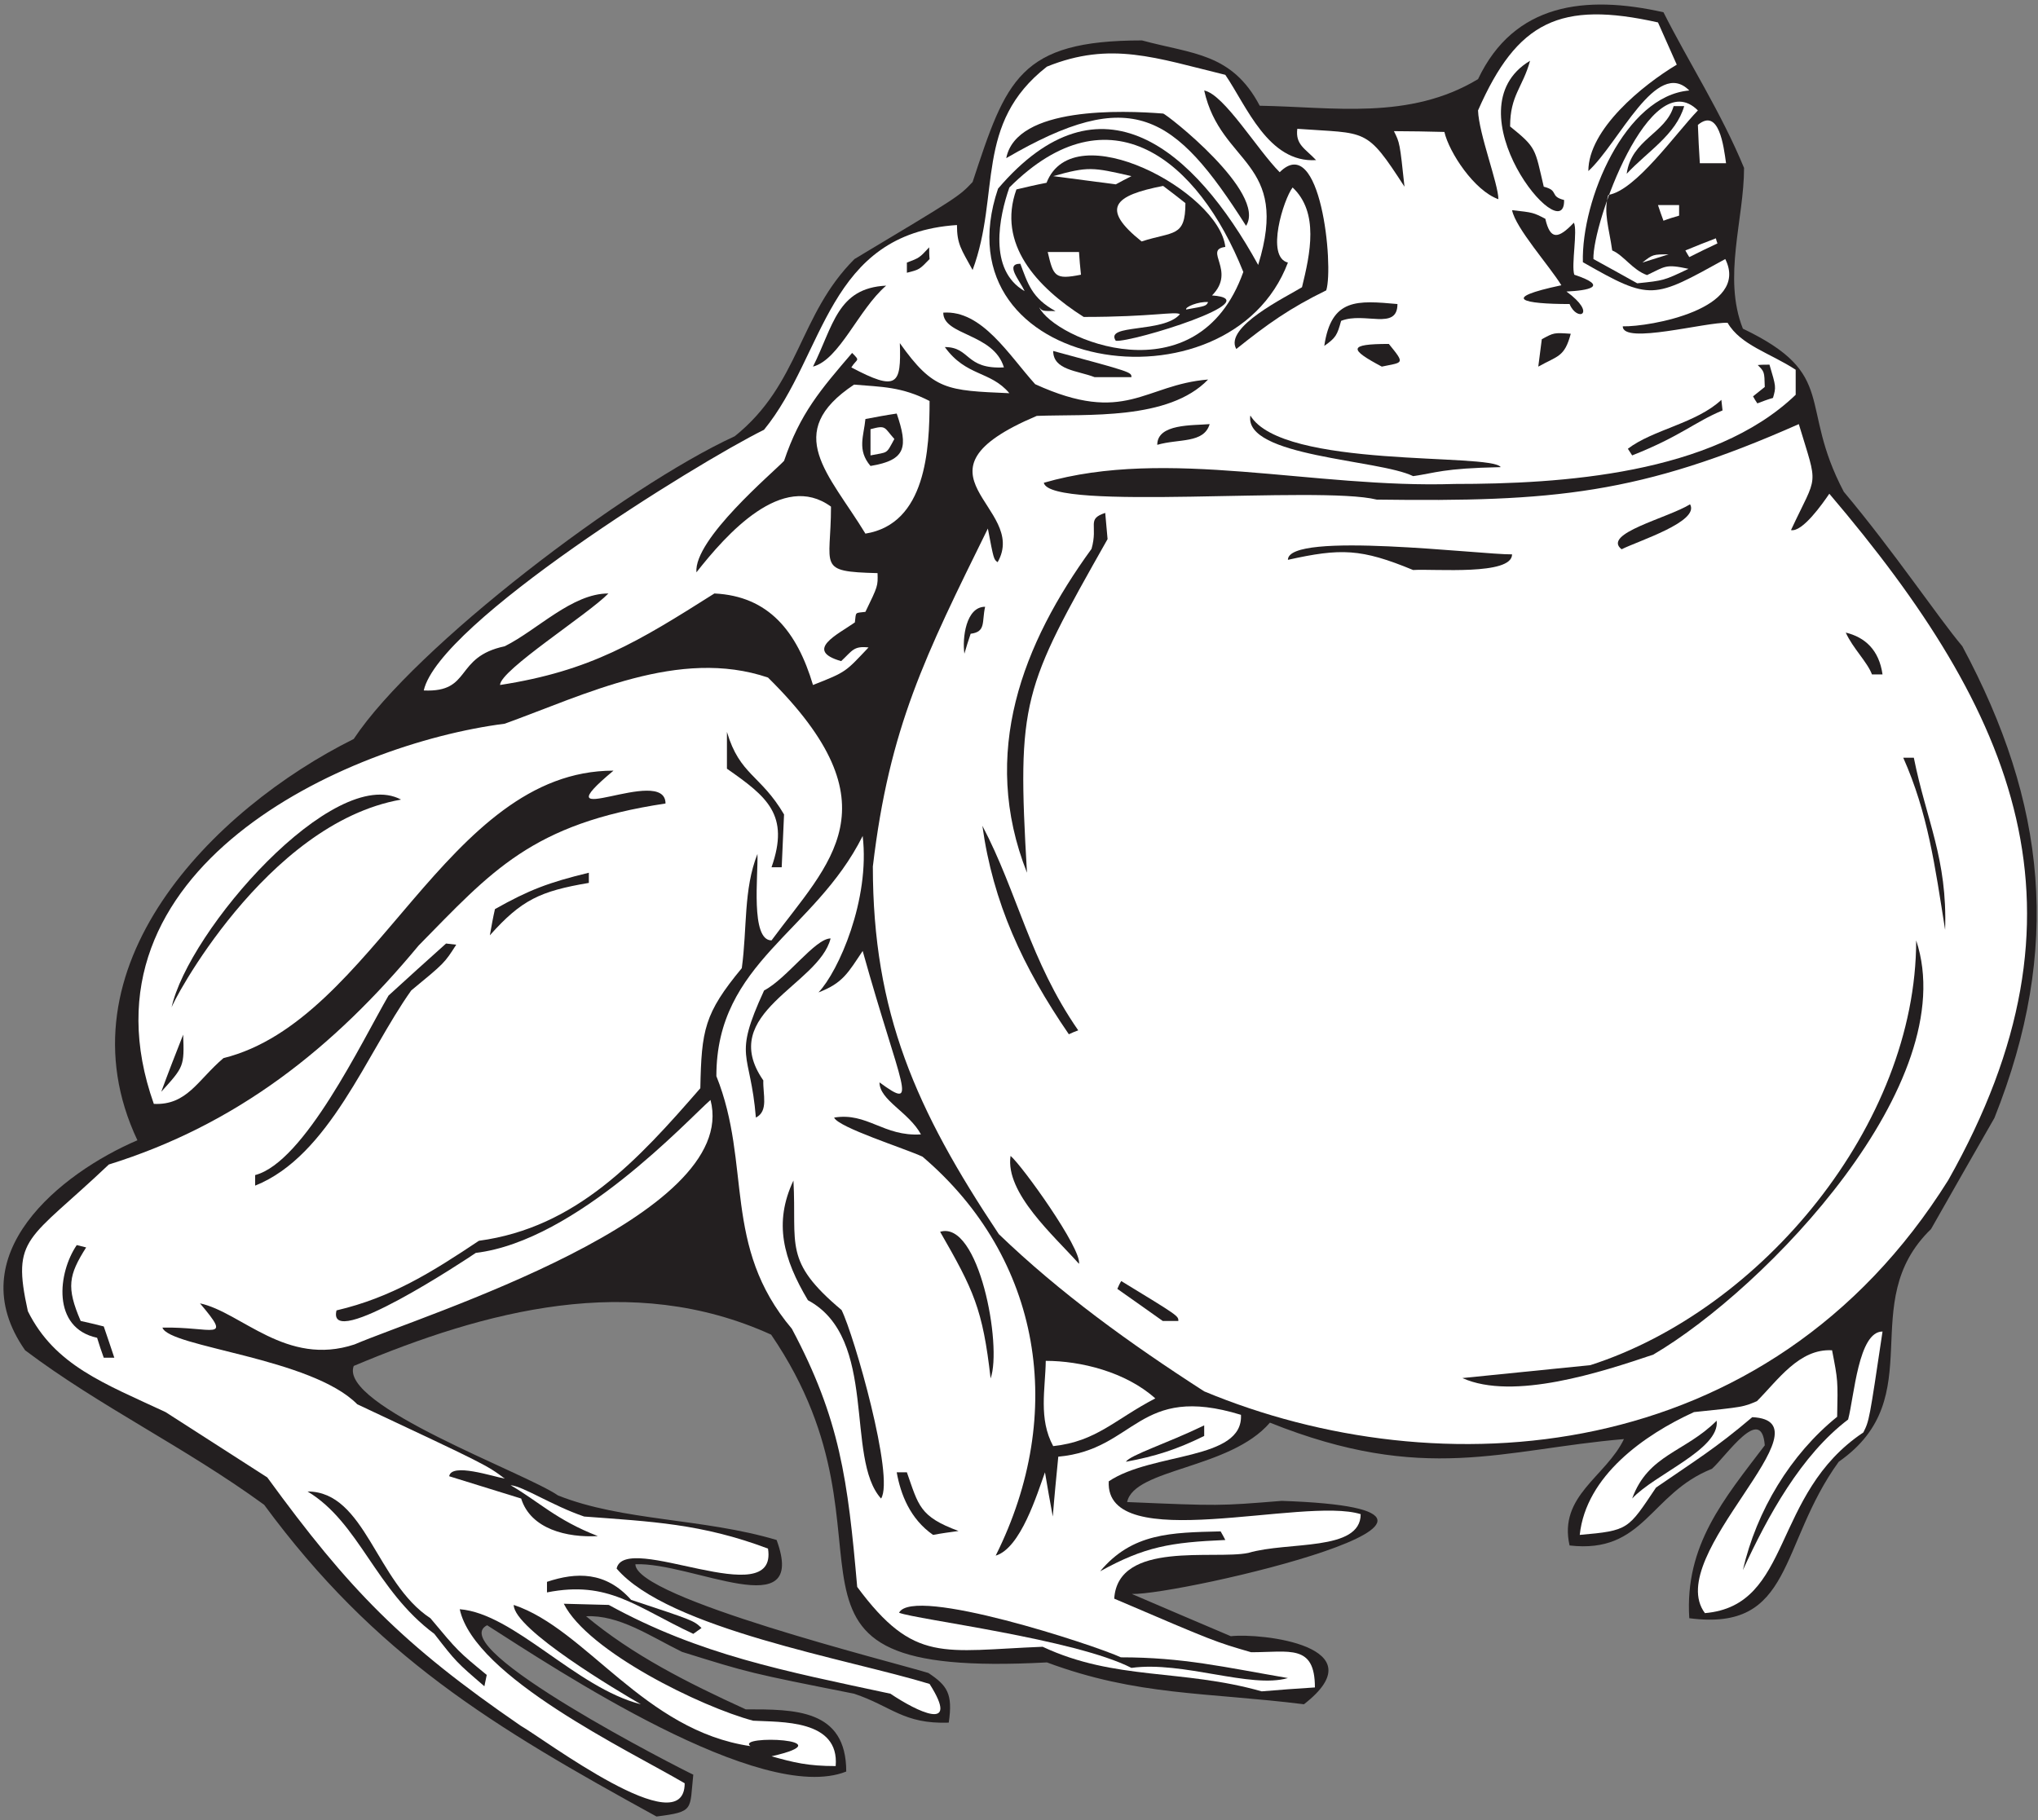
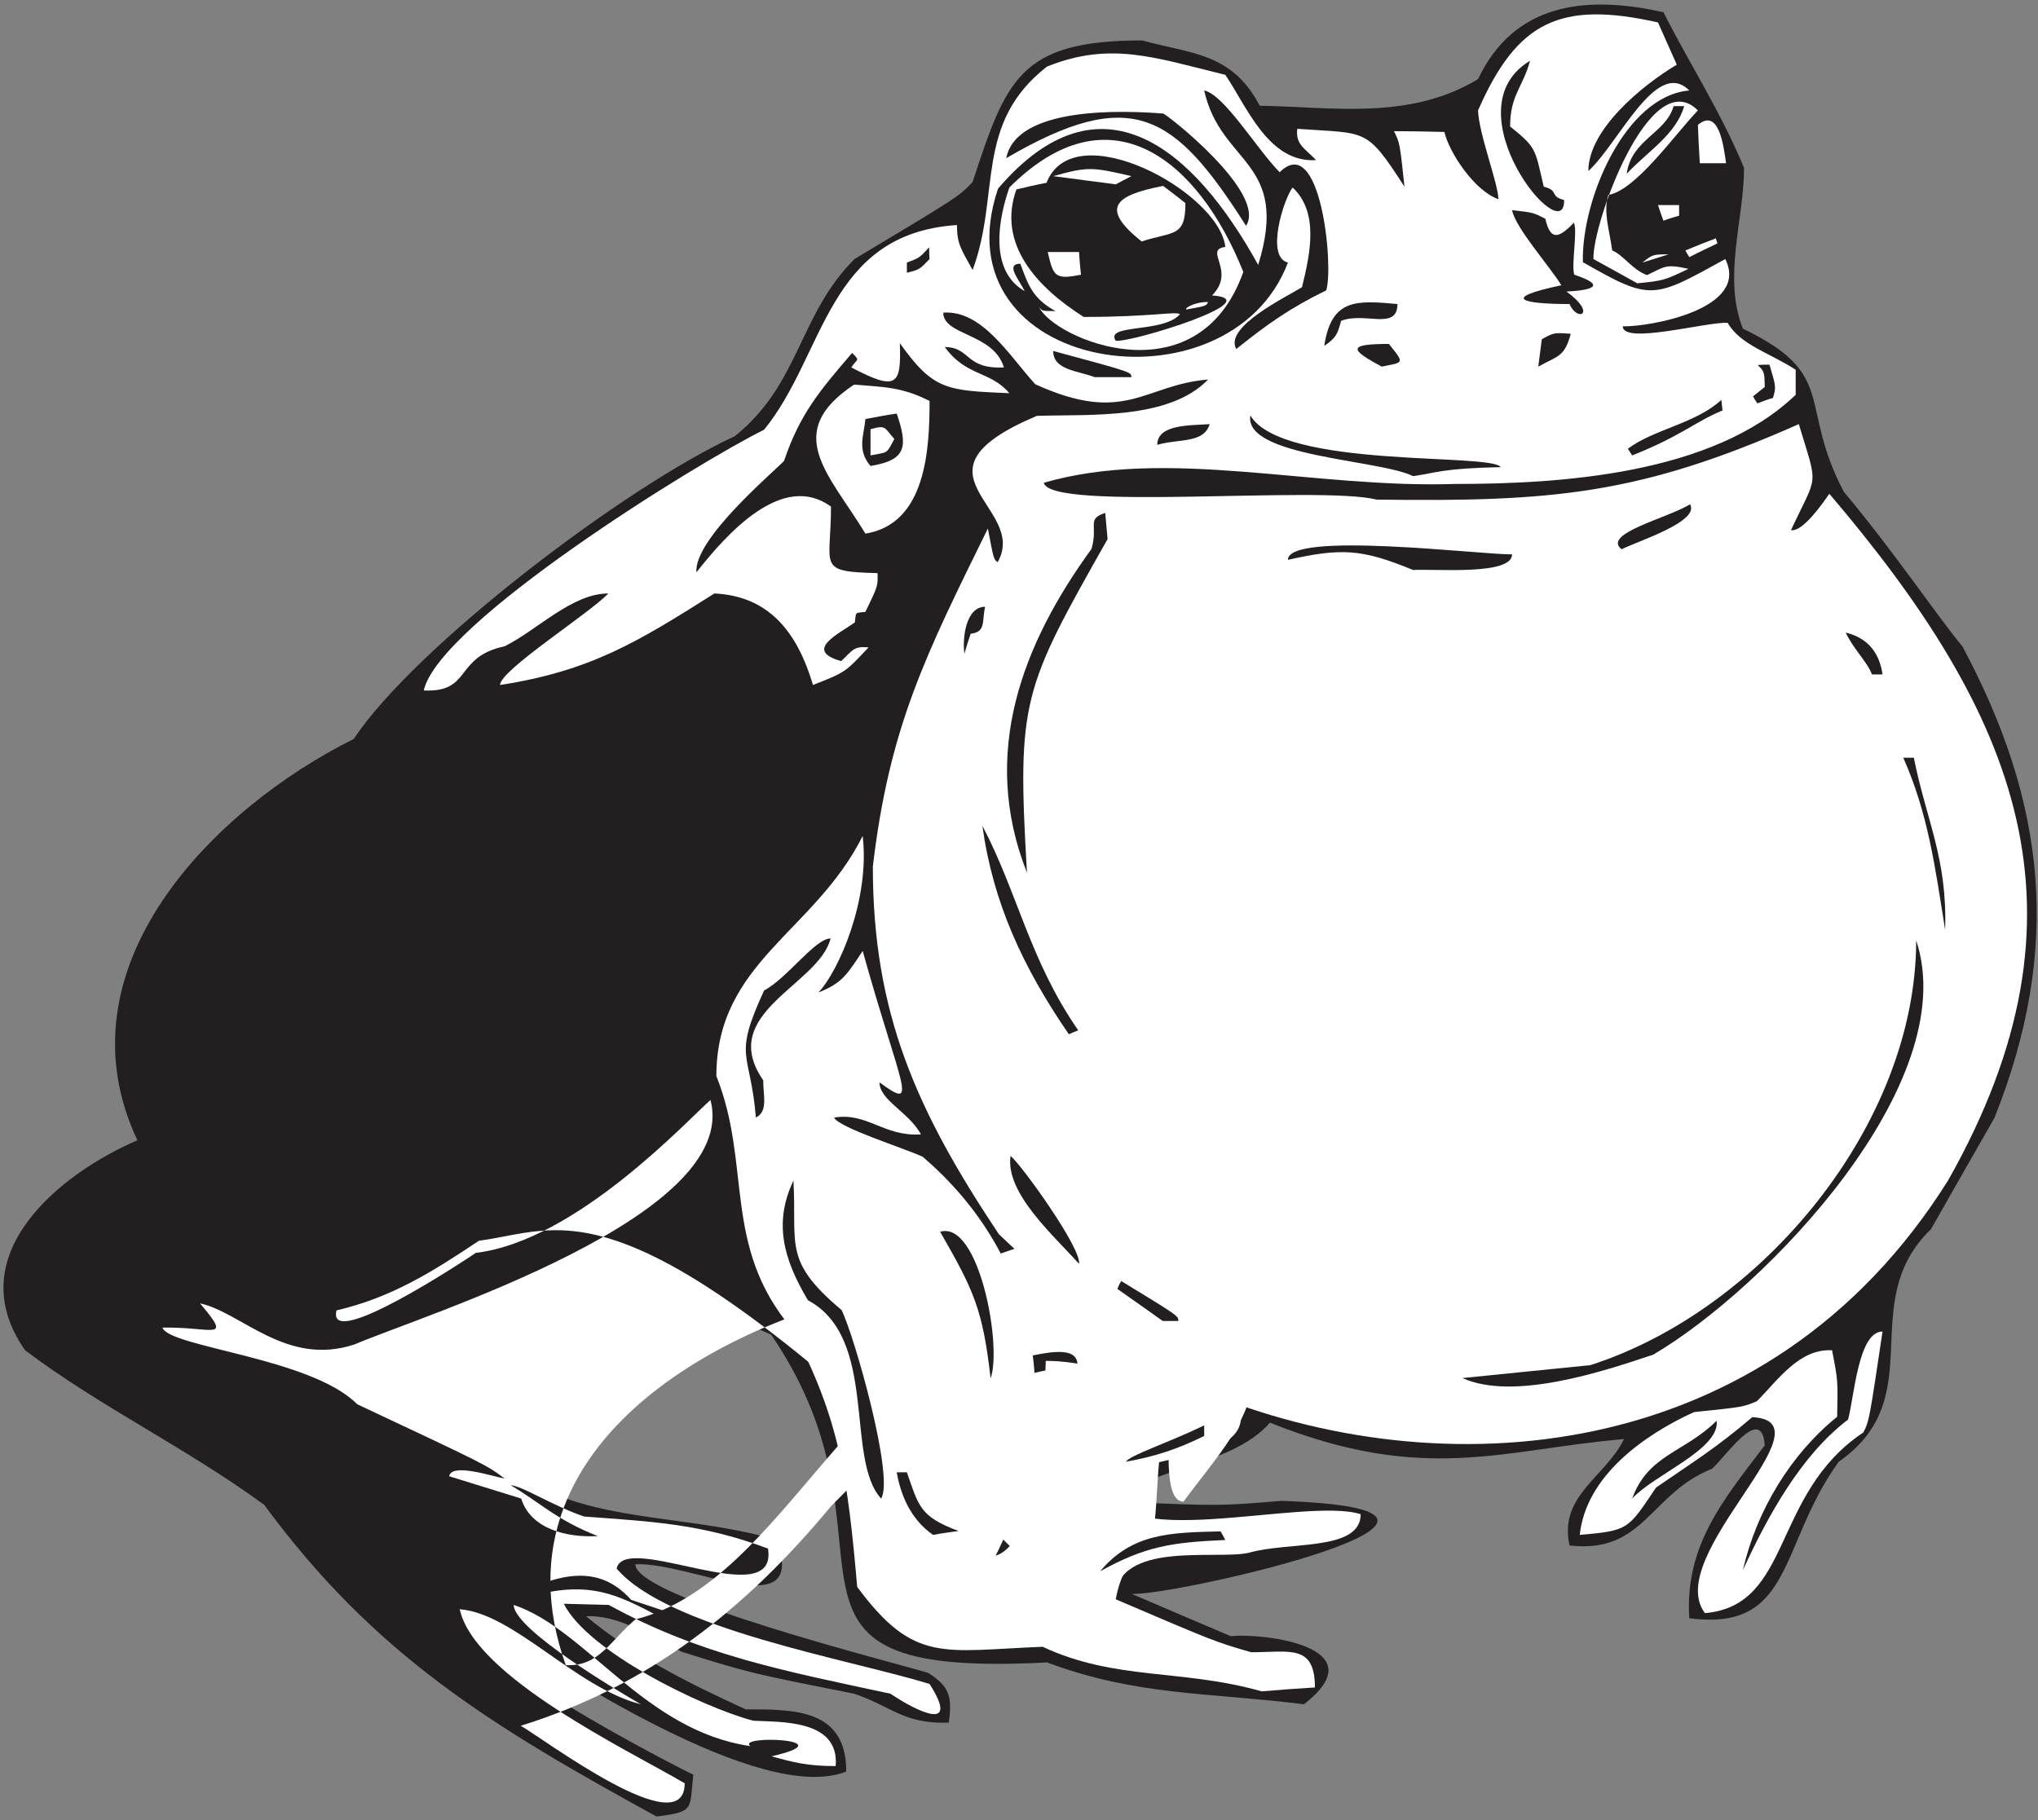
<svg xmlns="http://www.w3.org/2000/svg" viewBox="0 0 500 446.667" height="446.667" width="500" xml:space="preserve" id="svg2" version="1.1">
  <rect x="0" y="0" width="500" height="446.667" fill="#808080" stroke="none" />
  <defs id="defs6" />
  <g transform="matrix(1.333,0,0,-1.333,0,446.667)" id="g10">
    <g transform="scale(0.1)" id="g12">
      <path id="path14" style="fill:#231f20;fill-opacity:1;fill-rule:nonzero;stroke:none" d="M 1208.32,6.926 C 905.199,173.242 690.641,302.844 486.16,580.762 340,687.324 183.762,761.484 46.238,865.156 -76.879,1040.84 111.758,1191.32 252.883,1251.8 c -150,318.22 139.066,609.8 398.156,738.72 112.453,169.91 500.211,465.01 701.281,557.28 120.24,96.48 117.36,223.2 220.32,326.16 192.24,115.2 192.24,115.2 217.44,141.84 61.92,187.92 85.68,260.64 311.76,260.64 92.88,-25.2 165.6,-23.04 216.71,-120.24 134.65,-2.16 275.06,-27.36 401.77,48.96 66.24,139.68 197.28,155.52 341.28,123.12 46.8,-92.88 105.84,-183.6 148.32,-286.56 0,-94.32 -39.6,-201.6 -2.15,-295.92 177.11,-84.96 100.78,-138.96 185.75,-300.24 93.6,-111.6 172.8,-230.4 218.16,-284.4 154.8,-288.72 183.6,-555.84 59.04,-868.32 -38.88,-67.68 -77.76,-136.08 -116.64,-204.48 -141.12,-136.797 1.44,-308.88 -169.92,-428.399 -111,-153.281 -82.19,-313.32 -275.04,-287.996 -8.64,134.637 64.08,219.598 138.95,318.23 -5.91,77.032 -70.63,-19.355 -97.19,-43.191 -114.49,-45.363 -124.56,-156.965 -262.08,-141.125 -20.88,91.445 66.96,126.719 100.08,195.84 -223.04,-18.938 -367.02,-83.836 -651.61,30.246 -73.43,-85.688 -249.83,-84.25 -262.79,-146.164 169.2,-7.196 169.2,-7.196 284.4,2.16 490.43,-16.738 -188.42,-173.996 -275.77,-171.359 60.5,-25.918 120.97,-51.844 182.17,-77.762 56.41,6.258 272.17,-18.195 134.64,-125.285 -179.28,22.324 -306.72,15.129 -473.04,77.043 C 1345.7,259.57 1685.85,503.625 1419.28,893.957 1161.86,1010.97 892.602,937.949 651.039,836.355 623.23,763.633 966.75,639.766 1026.88,598.039 c 118.8,-47.519 267.12,-41.762 402.48,-82.082 58.22,-159.348 -155.04,-40.605 -259.92,-44.641 0,-62.058 473.78,-179.91 539.28,-200.156 34.56,-23.047 45.36,-38.16 37.44,-91.441 -83.52,-2.883 -105.12,30.242 -174.24,53.281 -192.24,38.16 -192.24,38.16 -316.8,77.039 -59.76,29.524 -115.92,68.399 -176.4,65.52 85.68,-71.282 185.04,-121.68 293.76,-171.36 90,0 185.04,0.723 185.04,-114.48 C 1400.56,27.078 1021.84,279.082 896.559,359.004 814.301,317.871 1257.01,92.461 1276,83.965 c -6.97,-65.039 2.68,-68.086 -67.68,-77.039 v 0" />
-       <path id="path16" style="fill:#ffffff;fill-opacity:1;fill-rule:nonzero;stroke:none" d="M 958.48,173.953 C 740.32,323.723 642.402,424.52 491.918,631.164 429.281,671.484 366.641,711.797 304.723,751.395 192.402,803.957 100.961,837.082 51.277,937.156 20.867,1075.14 51.234,1065.68 200.32,1207.16 c 235.442,73.44 412.563,213.12 570.243,403.2 133.945,136.2 207.644,224.39 454.317,261.36 0,73.06 -238.06,-58.1 -95.76,60.48 -308.343,0 -438.444,-459.82 -717.843,-529.2 -47.515,-40.32 -66.957,-87.12 -128.156,-84.24 -153.449,432.36 353.012,662.47 645.84,699.84 147.599,53.28 321.119,140.4 484.559,84.96 239.25,-235.99 112.12,-340.61 6.48,-483.84 -39.19,0 -24.35,120.73 -25.92,159.12 -25.92,-65.52 -18.72,-136.8 -28.8,-210.23 -69.12,-83.53 -74.16,-113.77 -76.32,-221.05 C 1174.19,1215.49 1060.69,1091.01 881.441,1066.76 795.039,1009.16 720.879,962.363 619.359,938.605 600,861.164 859.293,1033.19 875.68,1044.44 c 185.59,22.38 390.43,245.26 432,281.52 C 1363.84,1111.39 780.641,930.684 652.48,875.957 526.992,834.414 444.082,935.305 368.082,951.563 428.848,879.746 391.578,908.77 298.961,906.926 311.023,870.723 572.895,851.602 657.52,765.801 895.117,654.199 895.117,654.199 928.961,629.004 c -22.18,3.848 -98.02,29.641 -102.242,4.316 43.922,-13.679 87.844,-27.363 132.48,-41.047 17.602,-56.328 84.371,-72.312 141.121,-69.109 -76.32,29.512 -109.441,64.07 -160.558,93.594 22.316,-1.438 76.318,-37.442 135.358,-57.598 123.84,-9.355 216,-12.961 338.4,-59.043 19.09,-120.918 -263.14,33.028 -278.64,-36.719 94.32,-110.878 428.4,-167.043 576,-212.402 57.73,-90.715 -23.73,-50.527 -72,-17.996 -194.4,41.758 -350.64,71.277 -518.4,163.438 -28.08,0.718 -55.44,1.445 -82.8,2.167 43.92,-87.843 253.44,-190.089 348.48,-215.285 50.4,-2.882 159.12,2.879 151.92,-83.515 -51.12,0 -77.04,6.472 -118.08,18 139.96,31.804 -66.84,39.683 -38.88,18.718 -195.31,28.36 -301.98,215.372 -435.6,259.915 0,-44.915 193,-159.258 234,-182.883 C 1060,243.801 946.238,380.598 846.16,388.516 872.898,263.711 1158,128.215 1260.16,68.113 c 0,-114.195 -259.47,81.926 -301.68,105.84 v 0" />
+       <path id="path16" style="fill:#ffffff;fill-opacity:1;fill-rule:nonzero;stroke:none" d="M 958.48,173.953 c 235.442,73.44 412.563,213.12 570.243,403.2 133.945,136.2 207.644,224.39 454.317,261.36 0,73.06 -238.06,-58.1 -95.76,60.48 -308.343,0 -438.444,-459.82 -717.843,-529.2 -47.515,-40.32 -66.957,-87.12 -128.156,-84.24 -153.449,432.36 353.012,662.47 645.84,699.84 147.599,53.28 321.119,140.4 484.559,84.96 239.25,-235.99 112.12,-340.61 6.48,-483.84 -39.19,0 -24.35,120.73 -25.92,159.12 -25.92,-65.52 -18.72,-136.8 -28.8,-210.23 -69.12,-83.53 -74.16,-113.77 -76.32,-221.05 C 1174.19,1215.49 1060.69,1091.01 881.441,1066.76 795.039,1009.16 720.879,962.363 619.359,938.605 600,861.164 859.293,1033.19 875.68,1044.44 c 185.59,22.38 390.43,245.26 432,281.52 C 1363.84,1111.39 780.641,930.684 652.48,875.957 526.992,834.414 444.082,935.305 368.082,951.563 428.848,879.746 391.578,908.77 298.961,906.926 311.023,870.723 572.895,851.602 657.52,765.801 895.117,654.199 895.117,654.199 928.961,629.004 c -22.18,3.848 -98.02,29.641 -102.242,4.316 43.922,-13.679 87.844,-27.363 132.48,-41.047 17.602,-56.328 84.371,-72.312 141.121,-69.109 -76.32,29.512 -109.441,64.07 -160.558,93.594 22.316,-1.438 76.318,-37.442 135.358,-57.598 123.84,-9.355 216,-12.961 338.4,-59.043 19.09,-120.918 -263.14,33.028 -278.64,-36.719 94.32,-110.878 428.4,-167.043 576,-212.402 57.73,-90.715 -23.73,-50.527 -72,-17.996 -194.4,41.758 -350.64,71.277 -518.4,163.438 -28.08,0.718 -55.44,1.445 -82.8,2.167 43.92,-87.843 253.44,-190.089 348.48,-215.285 50.4,-2.882 159.12,2.879 151.92,-83.515 -51.12,0 -77.04,6.472 -118.08,18 139.96,31.804 -66.84,39.683 -38.88,18.718 -195.31,28.36 -301.98,215.372 -435.6,259.915 0,-44.915 193,-159.258 234,-182.883 C 1060,243.801 946.238,380.598 846.16,388.516 872.898,263.711 1158,128.215 1260.16,68.113 c 0,-114.195 -259.47,81.926 -301.68,105.84 v 0" />
      <path id="path18" style="fill:#ffffff;fill-opacity:1;fill-rule:nonzero;stroke:none" d="m 2322.16,237.324 c -147.6,41.758 -269.28,19.434 -403.2,82.078 -183.6,-7.207 -236.16,-31.687 -341.28,110.161 C 1560.4,626.836 1546,738.438 1457.44,904.758 1328.56,1057.4 1384,1206.44 1318.48,1369.88 c 0,209.85 180.72,264.96 269.28,442.08 13.81,-117.24 -44.46,-249.3 -81.36,-288 45.36,17.28 54.72,36.72 81.36,76.32 70.86,-253.73 105.07,-296.26 30.96,-241.92 0,-32.9 53.8,-54.48 76.32,-95.76 -69.12,-4.32 -98.64,41.04 -159.84,30.95 7.82,-18.25 130.09,-56.79 162.72,-71.99 219.6,-187.2 265.69,-472.322 134.64,-734.404 46.08,13.684 76.32,113.762 90.72,153.364 4.32,-26.641 9.36,-53.997 14.4,-81.36 2.88,36.719 6.48,73.438 10.09,110.156 143.27,12.957 146.15,135.364 336.23,77.039 4.45,-84.597 -162.85,-68.433 -243.36,-122.398 -7.26,-137.949 358.79,-27.414 463.68,-60.48 0,-69.207 -134.07,-49.727 -206.64,-71.282 -62.41,-13.172 -240.05,23.344 -246.96,-84.234 185.04,-79.199 185.04,-79.199 251.99,-98.645 70.69,0 117.37,15.645 117.37,-64.796 -33.12,-2.157 -65.52,-4.325 -97.92,-7.196 v 0" />
      <path id="path20" style="fill:#231f20;fill-opacity:1;fill-rule:nonzero;stroke:none" d="m 891.52,246.68 c -51.84,44.636 -51.84,44.636 -92.161,96.484 -108.718,80.637 -137.519,204.473 -233.281,262.082 106.563,0 126,-167.766 226.078,-233.281 51.125,-61.203 51.125,-61.203 103.684,-104.406 -1.442,-6.473 -2.879,-13.68 -4.32,-20.879 v 0" />
-       <path id="path22" style="fill:#231f20;fill-opacity:1;fill-rule:nonzero;stroke:none" d="m 2082.4,280.52 c -104.21,53.289 -396.35,89.082 -427.68,101.523 25.74,50.086 360.51,-59.777 408.24,-82.082 114.48,0 190.08,-17.996 307.44,-38.164 -68.97,-19.981 -192.96,31.828 -288,18.723 v 0" />
      <path id="path24" style="fill:#231f20;fill-opacity:1;fill-rule:nonzero;stroke:none" d="m 1276,343.164 c -107.28,50.391 -156.24,98.633 -269.28,76.316 0,6.477 0,12.961 0,19.438 54,18.008 108,19.441 154.8,-33.117 115.2,-38.164 115.2,-38.164 129.6,-51.844 -5.04,-3.598 -10.08,-7.199 -15.12,-10.793 v 0" />
      <path id="path26" style="fill:#ffffff;fill-opacity:1;fill-rule:nonzero;stroke:none" d="m 3137.92,381.316 c -79.2,105.84 238.32,353.528 87.12,360.727 -67.68,-57.602 -105.12,-79.922 -177.12,-129.602 -51.83,-77.043 -49.68,-79.199 -140.4,-87.121 11.52,108.723 118.8,184.321 210.25,226.075 90.71,9.367 90.71,9.367 115.91,20.168 38.16,38.156 77.76,97.199 138.25,93.593 10.78,-55.437 10.78,-55.437 9.35,-122.39 -85.68,-69.121 -148.32,-172.805 -173.51,-282.246 46.07,100.078 107.27,211.675 193.67,277.195 11.36,42.617 18.77,162.004 63.36,162.004 -24.48,-164.16 -24.48,-164.16 -35.28,-185.762 -170.07,-113.383 -130.04,-318.676 -291.6,-332.641 v 0" />
      <path id="path28" style="fill:#231f20;fill-opacity:1;fill-rule:nonzero;stroke:none" d="m 2024.8,458.359 c 59.04,70.559 130.32,71.282 221.76,73.438 2.88,-5.039 5.76,-10.078 8.64,-15.84 -100.8,-4.316 -148.32,-12.234 -230.4,-57.598 v 0" />
      <path id="path30" style="fill:#231f20;fill-opacity:1;fill-rule:nonzero;stroke:none" d="m 1717.36,525.32 c -42.48,29.524 -59.76,74.875 -66.96,115.2 5.76,0 12.24,0 18.72,0 21.6,-61.204 23.04,-81.36 95.04,-108 -15.84,-2.161 -31.68,-4.317 -46.8,-7.2 v 0" />
      <path id="path32" style="fill:#231f20;fill-opacity:1;fill-rule:nonzero;stroke:none" d="m 1621.6,592.273 c -66.96,74.165 -4.32,295.207 -134.64,365.051 -45.36,76.316 -63.36,142.556 -26.64,220.316 6.48,-119.53 -19.44,-147.6 88.56,-238.324 23.04,-46.074 97.92,-308.878 72.72,-347.043 v 0" />
      <path id="path34" style="fill:#231f20;fill-opacity:1;fill-rule:nonzero;stroke:none" d="m 3004,592.273 c 29.52,81.372 97.2,84.961 155.52,143.286 C 3166,683 3045.04,636.926 3004,592.273 v 0" />
      <path id="path36" style="fill:#231f20;fill-opacity:1;fill-rule:nonzero;stroke:none" d="m 2072.32,659.961 c 7.2,12.234 75.6,33.84 144,66.965 0,-6.488 0,-12.969 0,-19.446 -51.12,-25.207 -90,-37.441 -144,-47.519 v 0" />
      <path id="path38" style="fill:#ffffff;fill-opacity:1;fill-rule:nonzero;stroke:none" d="m 2216.32,789.563 c -137.52,88.55 -264.96,180.718 -378,289.437 -152.64,228.96 -231.84,408.23 -231.84,676.8 30.24,256.32 96.48,388.08 211.68,622.08 10.8,-56.88 10.8,-56.88 18,-61.92 58.32,102.24 -180,162.72 72,269.28 92.88,3.6 242.64,-8.64 315.36,66.96 -118.43,-9.66 -151.68,-84.56 -318.24,-8.64 -48.24,53.28 -97.92,136.8 -169.2,131.76 0,-42.44 92.76,-37.64 111.6,-100.8 -71.49,-3.76 -61.34,37.44 -108.72,37.44 39.6,-54.72 83.52,-43.2 118.8,-84.96 -115.2,5.04 -139.68,5.04 -201.6,92.16 2.64,-76.58 -4.57,-89.48 -89.28,-44.64 10.51,16.82 17.17,10.91 1.44,26.64 -58.01,-67.68 -95.78,-111.29 -125.28,-198.72 -19.44,-20.88 -166.32,-144 -161.28,-205.2 55.44,70.56 158.4,186.48 247.68,120.96 0,-111.6 -27.36,-119.52 85.68,-122.4 0.72,-23.76 0.72,-23.76 -22.32,-71.28 -20.09,-2.51 -16.93,0.65 -19.44,-19.44 -30.96,-21.93 -94.62,-51.45 -25.2,-71.28 20.57,19.1 22.68,28.28 50.4,25.2 -42.48,-44.64 -39.6,-44.64 -102.24,-69.12 -29.41,98.48 -81.44,163.6 -181.44,168.48 -141.12,-89.28 -227.52,-142.56 -394.56,-168.48 0,27.13 162.2,130.14 199.44,168.48 -66.96,0 -130.322,-66.96 -190.799,-97.2 -93.82,-19.81 -59.504,-85.43 -149.039,-81.36 27.949,124.42 500.218,417.51 626.258,479.91 113.04,138.24 115.34,361.05 355.1,376.89 0,-35.28 7.92,-44.64 28.8,-82.8 51.84,139.68 2.16,269.28 136.8,374.4 117.36,47.52 200.89,15.84 328.32,-15.12 38.88,-56.88 79.2,-162.72 167.03,-156.96 -20.22,21.42 -38.21,28.32 -34.55,57.6 128.88,-9.36 126,3.6 197.28,-106.56 -8.64,80.64 -8.64,80.64 -19.44,102.24 30.96,0 61.92,-0.72 92.88,-1.44 8.64,-37.44 54.71,-108 99.37,-123.84 0,28.08 -36.01,120.24 -37.45,163.44 72,164.16 151.2,202.32 331.2,162 11.52,-25.92 23.04,-51.84 34.57,-77.76 -62.65,-37.44 -162.73,-118.8 -162.73,-195.84 56.84,52.14 125.25,209.14 185.76,148.32 -118.08,-10.08 -198.72,-200.88 -195.84,-316.08 126,-72 128.88,-67.68 262.08,5.76 46.05,-92.1 -139.21,-124.96 -188.64,-123.84 0,-34.12 154.03,8.45 192.96,6.48 23.76,-41.04 77.76,-55.44 125.28,-86.4 0,-15.12 0,-30.24 0,-46.08 -152.64,-146.88 -433.44,-164.16 -627.12,-164.16 -260.98,-8.62 -529.1,68.19 -756.71,2.16 11.4,-53.25 506.64,-4.62 612.71,-30.96 324.93,-4.4 484.64,9.41 776.88,138.96 36,-119.52 35.28,-88.56 -14.4,-195.12 21.06,-4.21 58.19,48.79 70.56,66.96 344.88,-405.36 498.96,-767.52 218.88,-1263.6 C 3252.73,646.445 2645.81,610.559 2216.32,789.563 v 0" />
      <path id="path40" style="fill:#ffffff;fill-opacity:1;fill-rule:nonzero;stroke:none" d="m 1938.4,688.762 c -27.36,50.398 -14.4,105.117 -13.68,156.961 64.08,0 146.88,-20.164 201.6,-69.121 -74.88,-38.887 -108,-79.2 -187.92,-87.84 v 0" />
      <path id="path42" style="fill:#231f20;fill-opacity:1;fill-rule:nonzero;stroke:none" d="m 2691.52,814.043 c 78.48,7.922 156.96,15.84 235.44,23.762 316.08,101.511 599.76,443.515 599.76,781.915 87.12,-262.08 -276.47,-640.802 -483.84,-762.486 -94.74,-31.988 -257.67,-85.347 -351.36,-43.191 v 0" />
      <path id="path44" style="fill:#231f20;fill-opacity:1;fill-rule:nonzero;stroke:none" d="m 1823.2,813.32 c -14.4,128.164 -31.68,163.438 -92.88,270 71.28,21.6 114.48,-209.519 92.88,-270 v 0" />
      <path id="path46" style="fill:#231f20;fill-opacity:1;fill-rule:nonzero;stroke:none" d="m 190.961,851.484 c -4.32,12.239 -8.641,24.473 -12.238,36.719 -84.246,17.996 -72.004,120.237 -37.446,170.637 5.766,-1.44 11.52,-2.88 17.282,-4.32 -32.399,-51.12 -36.719,-73.434 -10.079,-135.36 13.676,-2.883 28.079,-6.484 42.481,-10.078 6.48,-18.723 12.961,-38.164 19.437,-57.598 -6.476,0 -12.957,0 -19.437,0 v 0" />
      <path id="path48" style="fill:#231f20;fill-opacity:1;fill-rule:nonzero;stroke:none" d="m 2140,919.16 c -28.07,20.156 -56.16,39.602 -83.52,59.043 2.16,5.039 4.32,10.078 7.2,14.395 105.12,-64.082 105.12,-64.082 105.12,-73.438 -10.08,0 -19.44,0 -28.8,0 v 0" />
      <path id="path50" style="fill:#231f20;fill-opacity:1;fill-rule:nonzero;stroke:none" d="m 1985.92,1024.28 c -46.08,51.85 -136.08,130.32 -126,198.72 20.88,-17.28 131.04,-170.64 126,-198.72 v 0" />
      <path id="path52" style="fill:#231f20;fill-opacity:1;fill-rule:nonzero;stroke:none" d="m 469.602,1168.28 c 0,6.48 0,12.96 0,19.43 90.718,23.77 195.836,244.81 245.519,330.49 35.277,32.4 70.559,64.07 105.84,95.76 5.758,-0.72 12.238,-1.44 18.719,-2.16 -21.598,-33.84 -21.598,-33.84 -82.801,-84.24 C 674.801,1412.36 606.402,1223 469.602,1168.28 v 0" />
      <path id="path54" style="fill:#231f20;fill-opacity:1;fill-rule:nonzero;stroke:none" d="m 1391.2,1293.55 c -10.08,123.85 -43.2,107.29 15.12,234.01 41.83,21.72 93.88,95.76 122.4,95.76 -21.6,-86.39 -210.24,-136.8 -123.84,-261.36 -0.9,-26.03 9.91,-56.61 -13.68,-68.41 v 0" />
      <path id="path56" style="fill:#231f20;fill-opacity:1;fill-rule:nonzero;stroke:none" d="m 296.801,1341.09 c 12.961,35.27 26.637,70.55 40.316,105.11 2.164,-58.32 1.442,-59.04 -40.316,-105.11 v 0" />
      <path id="path58" style="fill:#231f20;fill-opacity:1;fill-rule:nonzero;stroke:none" d="m 1967.2,1446.93 c -84.96,123.83 -139.68,242.63 -159.12,383.75 64.8,-123.12 87.12,-247.68 176.4,-376.56 -5.76,-2.16 -11.52,-4.32 -17.28,-7.19 v 0" />
      <path id="path60" style="fill:#231f20;fill-opacity:1;fill-rule:nonzero;stroke:none" d="m 315.52,1495.16 c 30.488,142.48 299.304,449.75 422.64,383.76 -249.461,-43.84 -423.93,-377.94 -422.64,-383.76 v 0" />
      <path id="path62" style="fill:#231f20;fill-opacity:1;fill-rule:nonzero;stroke:none" d="m 901.602,1629.08 c 2.875,16.56 5.757,32.4 9.359,48.24 62.637,35.28 98.639,48.96 172.799,66.96 0,-5.76 0,-12.24 0,-18.72 -89.283,-15.12 -123.838,-30.96 -182.158,-96.48 v 0" />
      <path id="path64" style="fill:#231f20;fill-opacity:1;fill-rule:nonzero;stroke:none" d="m 3580,1639.16 c -18.72,118.08 -31.68,214.56 -77.04,316.8 6.48,0 12.96,0 19.44,0 23.04,-115.2 61.92,-185.76 57.6,-316.8 v 0" />
      <path id="path66" style="fill:#231f20;fill-opacity:1;fill-rule:nonzero;stroke:none" d="m 1890.16,1744.28 c -87.12,220.32 -7.92,421.92 118.8,596.16 12.62,44.2 -9.9,54.54 25.2,66.24 1.44,-15.84 2.88,-31.68 4.32,-48.24 -156.24,-276.48 -167.04,-295.92 -148.32,-614.16 v 0" />
      <path id="path68" style="fill:#231f20;fill-opacity:1;fill-rule:nonzero;stroke:none" d="m 1420,1754.36 c 33.84,96.48 -7.92,129.6 -82.08,181.44 0,23.04 0,45.36 0,67.68 23.76,-79.92 61.92,-78.48 105.12,-151.92 -1.44,-32.4 -2.88,-64.8 -4.32,-97.2 -6.48,0 -12.96,0 -18.72,0 v 0" />
      <path id="path70" style="fill:#231f20;fill-opacity:1;fill-rule:nonzero;stroke:none" d="m 3445.36,2109.32 c -8.64,23.04 -35.28,48.24 -48.24,77.04 35.28,-8.64 61.2,-31.68 67.68,-77.04 -6.48,0 -12.96,0 -19.44,0 v 0" />
      <path id="path72" style="fill:#231f20;fill-opacity:1;fill-rule:nonzero;stroke:none" d="m 1774.96,2147.48 c -4.08,28.54 2.76,86.4 38.16,86.4 -6.36,-27.97 2.02,-46.1 -26.64,-49.68 -4.32,-12.24 -7.92,-24.48 -11.52,-36.72 v 0" />
      <path id="path74" style="fill:#231f20;fill-opacity:1;fill-rule:nonzero;stroke:none" d="m 2600.8,2301.56 c -95.76,39.6 -133.2,40.32 -230.4,18.72 0,53.66 358.44,9.03 412.56,10.08 0,-39.23 -141.57,-26.38 -182.16,-28.8 v 0" />
      <path id="path76" style="fill:#231f20;fill-opacity:1;fill-rule:nonzero;stroke:none" d="m 2984.56,2339.72 c -37.01,28.78 85.3,57.5 126,82.8 18.16,-31.78 -94.85,-67.23 -126,-82.8 v 0" />
      <path id="path78" style="fill:#ffffff;fill-opacity:1;fill-rule:nonzero;stroke:none" d="m 1592.8,2368.52 c -66.96,110.16 -154.08,185.76 -20.88,274.32 50.4,-4.32 87.84,-3.6 138.96,-30.24 0,-89.28 -6.48,-226.08 -118.08,-244.08 v 0" />
      <path id="path80" style="fill:#231f20;fill-opacity:1;fill-rule:nonzero;stroke:none" d="m 2600.8,2474.36 c -62.64,30.96 -311.76,35.28 -299.52,111.6 59.04,-98.64 442.8,-68.4 460.8,-95.04 -108,-2.16 -119.52,-10.8 -161.28,-16.56 v 0" />
      <path id="path82" style="fill:#231f20;fill-opacity:1;fill-rule:nonzero;stroke:none" d="m 1602.16,2493.08 c -25.2,29.52 -12.24,55.44 -9.36,86.4 18.72,3.6 38.16,7.2 57.6,10.08 20.88,-61.2 18,-85.68 -48.24,-96.48 v 0" />
      <path id="path84" style="fill:#ffffff;fill-opacity:1;fill-rule:nonzero;stroke:none" d="m 1602.16,2512.52 c 0,16.56 0,32.4 0,48.24 29.55,8.06 24.61,3.24 43.92,-18 -15.73,-28.83 -10.58,-23.58 -43.92,-30.24 v 0" />
      <path id="path86" style="fill:#231f20;fill-opacity:1;fill-rule:nonzero;stroke:none" d="m 3004,2512.52 c -2.87,4.32 -5.76,8.64 -7.91,12.24 46.07,35.28 125.99,46.8 172.07,90 0.72,-6.48 1.44,-12.96 2.16,-19.44 -51.84,-21.6 -77.04,-47.52 -166.32,-82.8 v 0" />
      <path id="path88" style="fill:#231f20;fill-opacity:1;fill-rule:nonzero;stroke:none" d="m 2129.92,2531.96 c 0,39.19 64.81,35.41 96.47,38.16 -10.82,-36.1 -56.96,-26.54 -96.47,-38.16 v 0" />
      <path id="path90" style="fill:#231f20;fill-opacity:1;fill-rule:nonzero;stroke:none" d="m 3234.4,2608.28 c -2.88,4.32 -5.76,8.64 -7.92,12.96 7.2,5.76 14.4,11.52 21.59,17.28 -0.71,28.08 -0.71,28.08 -12.95,40.32 7.2,0.72 14.4,0.72 21.6,0.72 12.24,-41.04 12.24,-41.04 6.48,-61.2 -10.09,-2.88 -19.44,-6.48 -28.8,-10.08 v 0" />
      <path id="path92" style="fill:#231f20;fill-opacity:1;fill-rule:nonzero;stroke:none" d="m 2014.72,2656.52 c -31.32,12.18 -76.32,12.87 -76.32,48.24 144,-38.88 144,-38.88 144,-48.24 -23.04,0 -45.36,0 -67.68,0 v 0" />
-       <path id="path94" style="fill:#231f20;fill-opacity:1;fill-rule:nonzero;stroke:none" d="m 1496.32,2675.96 c 37.44,74.88 44.64,144.72 134.64,149.04 -51.12,-43.92 -85.68,-136.08 -134.64,-149.04 v 0" />
      <path id="path96" style="fill:#231f20;fill-opacity:1;fill-rule:nonzero;stroke:none" d="m 2543.2,2675.96 c -59.27,31.53 -63.58,41.76 12.96,41.76 30.94,-37.92 26.11,-33.39 -12.96,-41.76 v 0" />
      <path id="path98" style="fill:#231f20;fill-opacity:1;fill-rule:nonzero;stroke:none" d="m 2831.2,2675.96 c 2.16,17.28 4.32,33.84 6.48,50.4 22.32,12.24 22.32,12.24 53.28,10.08 -11.52,-43.2 -23.76,-40.32 -59.76,-60.48 v 0" />
      <path id="path100" style="fill:#231f20;fill-opacity:1;fill-rule:nonzero;stroke:none" d="m 1836.88,3003.56 c 189.36,221.76 361.44,72.72 478.8,-140.4 59.52,192.73 -68.72,183.21 -99.36,321.12 36.72,-7.2 97.92,-109.44 138.96,-150.48 75.29,75.29 99.73,-172.53 85.68,-217.44 -67.68,-33.12 -108,-61.92 -165.6,-108 -23.19,40.58 92.56,96.11 120.96,113.76 15.12,61.92 31.68,137.52 -17.28,183.6 -16.44,-21.37 -50.18,-127.86 -8.64,-138.24 -107.92,-285.1 -648.4,-204.19 -533.52,136.08 v 0" />
      <path id="path102" style="fill:#ffffff;fill-opacity:1;fill-rule:nonzero;stroke:none" d="m 1912.48,2785.4 c 5.76,-7.2 5.76,-7.2 30.23,-7.2 -43.91,23.76 -51.11,51.12 -64.79,87.12 -28.91,0 -1.21,-30.48 7.92,-50.4 -67.68,38.88 -46.8,137.52 -28.08,190.8 184.32,184.32 347.76,51.84 430.56,-155.52 -84.2,-236.27 -348.28,-123.3 -375.84,-64.8 v 0" />
      <path id="path104" style="fill:#231f20;fill-opacity:1;fill-rule:nonzero;stroke:none" d="m 2437.36,2714.12 c 12.96,88.56 61.19,83.52 134.64,77.04 0,-49.57 -60.7,-13.77 -103.68,-30.96 -7.19,-25.92 -9.36,-30.96 -30.96,-46.08 v 0" />
      <path id="path106" style="fill:#231f20;fill-opacity:1;fill-rule:nonzero;stroke:none" d="m 2053.61,2723.48 c -21.21,31.79 87.73,13.56 118.07,48.96 -8.64,5.76 -50.4,-5.04 -177.12,-5.04 -86.4,54.72 -159.84,134.64 -123.84,234.72 18,4.32 36.72,8.64 55.44,12.24 49.85,128.18 317.86,-16.95 329.04,-118.08 -41.28,-5.16 20.82,-43.97 -24.48,-89.28 108.15,-7.84 -146.84,-86.57 -177.11,-83.52 v 0" />
      <path id="path108" style="fill:#231f20;fill-opacity:1;fill-rule:nonzero;stroke:none" d="m 2888.8,2791.16 c -84.61,0 -130.6,10.07 -15.12,34.56 -22.59,36.55 -84.08,105.01 -90.72,138.24 38.88,-4.32 38.88,-4.32 61.2,-15.84 8.95,-38.78 23.1,-38.21 52.56,-7.2 7.2,-14.4 -5.04,-77.76 0.72,-95.76 65.59,-21.86 25.24,-29.16 -14.4,-30.96 57.53,-41.82 19.69,-56.74 5.76,-23.04 v 0" />
      <path id="path110" style="fill:#ffffff;fill-opacity:1;fill-rule:nonzero;stroke:none" d="m 2183.2,2781.08 c -2.88,4.32 22.32,15.12 40.32,13.68 -3.6,-7.2 -3.6,-7.2 -40.32,-13.68 v 0" />
      <path id="path112" style="fill:#ffffff;fill-opacity:1;fill-rule:nonzero;stroke:none" d="m 3013.36,2829.32 c -27.36,15.12 -54,30.24 -80.65,44.64 -2.15,65.52 104.41,361.44 192.25,273.6 -41.04,-42.48 -114.48,-147.6 -164.88,-155.52 -9.36,-32.4 1.44,-61.2 7.19,-102.24 20.89,-8.64 37.45,-36 64.09,-45.36 33.84,15.84 33.12,20.88 76.32,11.52 -45.36,-21.6 -45.36,-21.6 -94.32,-26.64 v 0" />
      <path id="path114" style="fill:#ffffff;fill-opacity:1;fill-rule:nonzero;stroke:none" d="m 1928.32,2886.92 c 18.72,0 38.16,0 57.6,0 0.72,-13.68 2.15,-27.36 3.6,-41.76 -48.31,-9.66 -50.66,-3.04 -61.2,41.76 v 0" />
      <path id="path116" style="fill:#231f20;fill-opacity:1;fill-rule:nonzero;stroke:none" d="m 1669.12,2848.76 c 0,6.48 0,12.96 0,18.72 23.04,8.64 23.04,8.64 41.04,28.08 0,-7.2 0,-14.4 0.72,-21.6 -18.72,-19.44 -18.72,-19.44 -41.76,-25.2 v 0" />
      <path id="path118" style="fill:#ffffff;fill-opacity:1;fill-rule:nonzero;stroke:none" d="m 3022.71,2867.48 c 19.45,15.12 19.45,15.12 48.25,15.12 -16.56,-5.04 -32.41,-10.08 -48.25,-15.12 v 0" />
      <path id="path120" style="fill:#ffffff;fill-opacity:1;fill-rule:nonzero;stroke:none" d="m 3109.12,2877.56 c -2.88,4.32 -5.04,8.64 -7.19,12.24 18.71,7.92 37.43,15.12 56.14,22.32 0.73,-2.88 1.45,-5.76 2.89,-9.36 -17.28,-7.92 -34.57,-16.56 -51.84,-25.2 v 0" />
      <path id="path122" style="fill:#ffffff;fill-opacity:1;fill-rule:nonzero;stroke:none" d="m 2101.13,2906.36 c -76.79,61.43 -50.39,84.75 39.59,102.24 13.68,-10.08 27.35,-20.88 41.04,-31.68 0,-63.51 -22.06,-51.56 -80.63,-70.56 v 0" />
      <path id="path124" style="fill:#231f20;fill-opacity:1;fill-rule:nonzero;stroke:none" d="m 2293.36,2935.16 c -131.76,207.36 -210.25,259.2 -441.36,124.56 18.72,95.76 215.27,87.84 288.72,82.08 5.98,-0.49 191.88,-146.14 152.64,-206.64 v 0" />
      <path id="path126" style="fill:#ffffff;fill-opacity:1;fill-rule:nonzero;stroke:none" d="m 3061.6,2944.52 c -3.6,10.08 -7.2,19.44 -10.08,28.8 12.96,0 25.92,0 38.88,0 0,-6.48 0,-12.96 0,-19.44 -10.08,-2.88 -19.44,-5.76 -28.8,-9.36 v 0" />
      <path id="path128" style="fill:#231f20;fill-opacity:1;fill-rule:nonzero;stroke:none" d="m 2816.09,3239 c -13.69,-49.68 -36.73,-63.36 -36.73,-120.96 48.96,-39.6 45.36,-40.32 61.92,-110.88 28.9,-7.22 9.73,-17.55 37.44,-24.48 2.18,-95.28 -213.45,166.03 -62.63,256.32 v 0" />
      <path id="path130" style="fill:#ffffff;fill-opacity:1;fill-rule:nonzero;stroke:none" d="m 2053.61,3011.48 c -38.89,5.04 -77.05,10.08 -115.21,15.12 64.8,18 72,16.56 144,0 -10.08,-5.04 -19.44,-10.08 -28.79,-15.12 v 0" />
      <path id="path132" style="fill:#231f20;fill-opacity:1;fill-rule:nonzero;stroke:none" d="m 2993.92,3030.92 c 8.64,63.36 72,74.16 86.4,124.56 6.48,0 12.96,0 19.44,0 -15.12,-52.56 -67.68,-83.52 -105.84,-124.56 v 0" />
      <path id="path134" style="fill:#ffffff;fill-opacity:1;fill-rule:nonzero;stroke:none" d="m 3128.55,3050.36 c -1.43,23.76 -2.87,47.52 -3.59,70.56 38.88,32.4 47.52,-39.6 51.84,-70.56 -16.55,0 -32.4,0 -48.25,0 v 0" />
    </g>
  </g>
</svg>